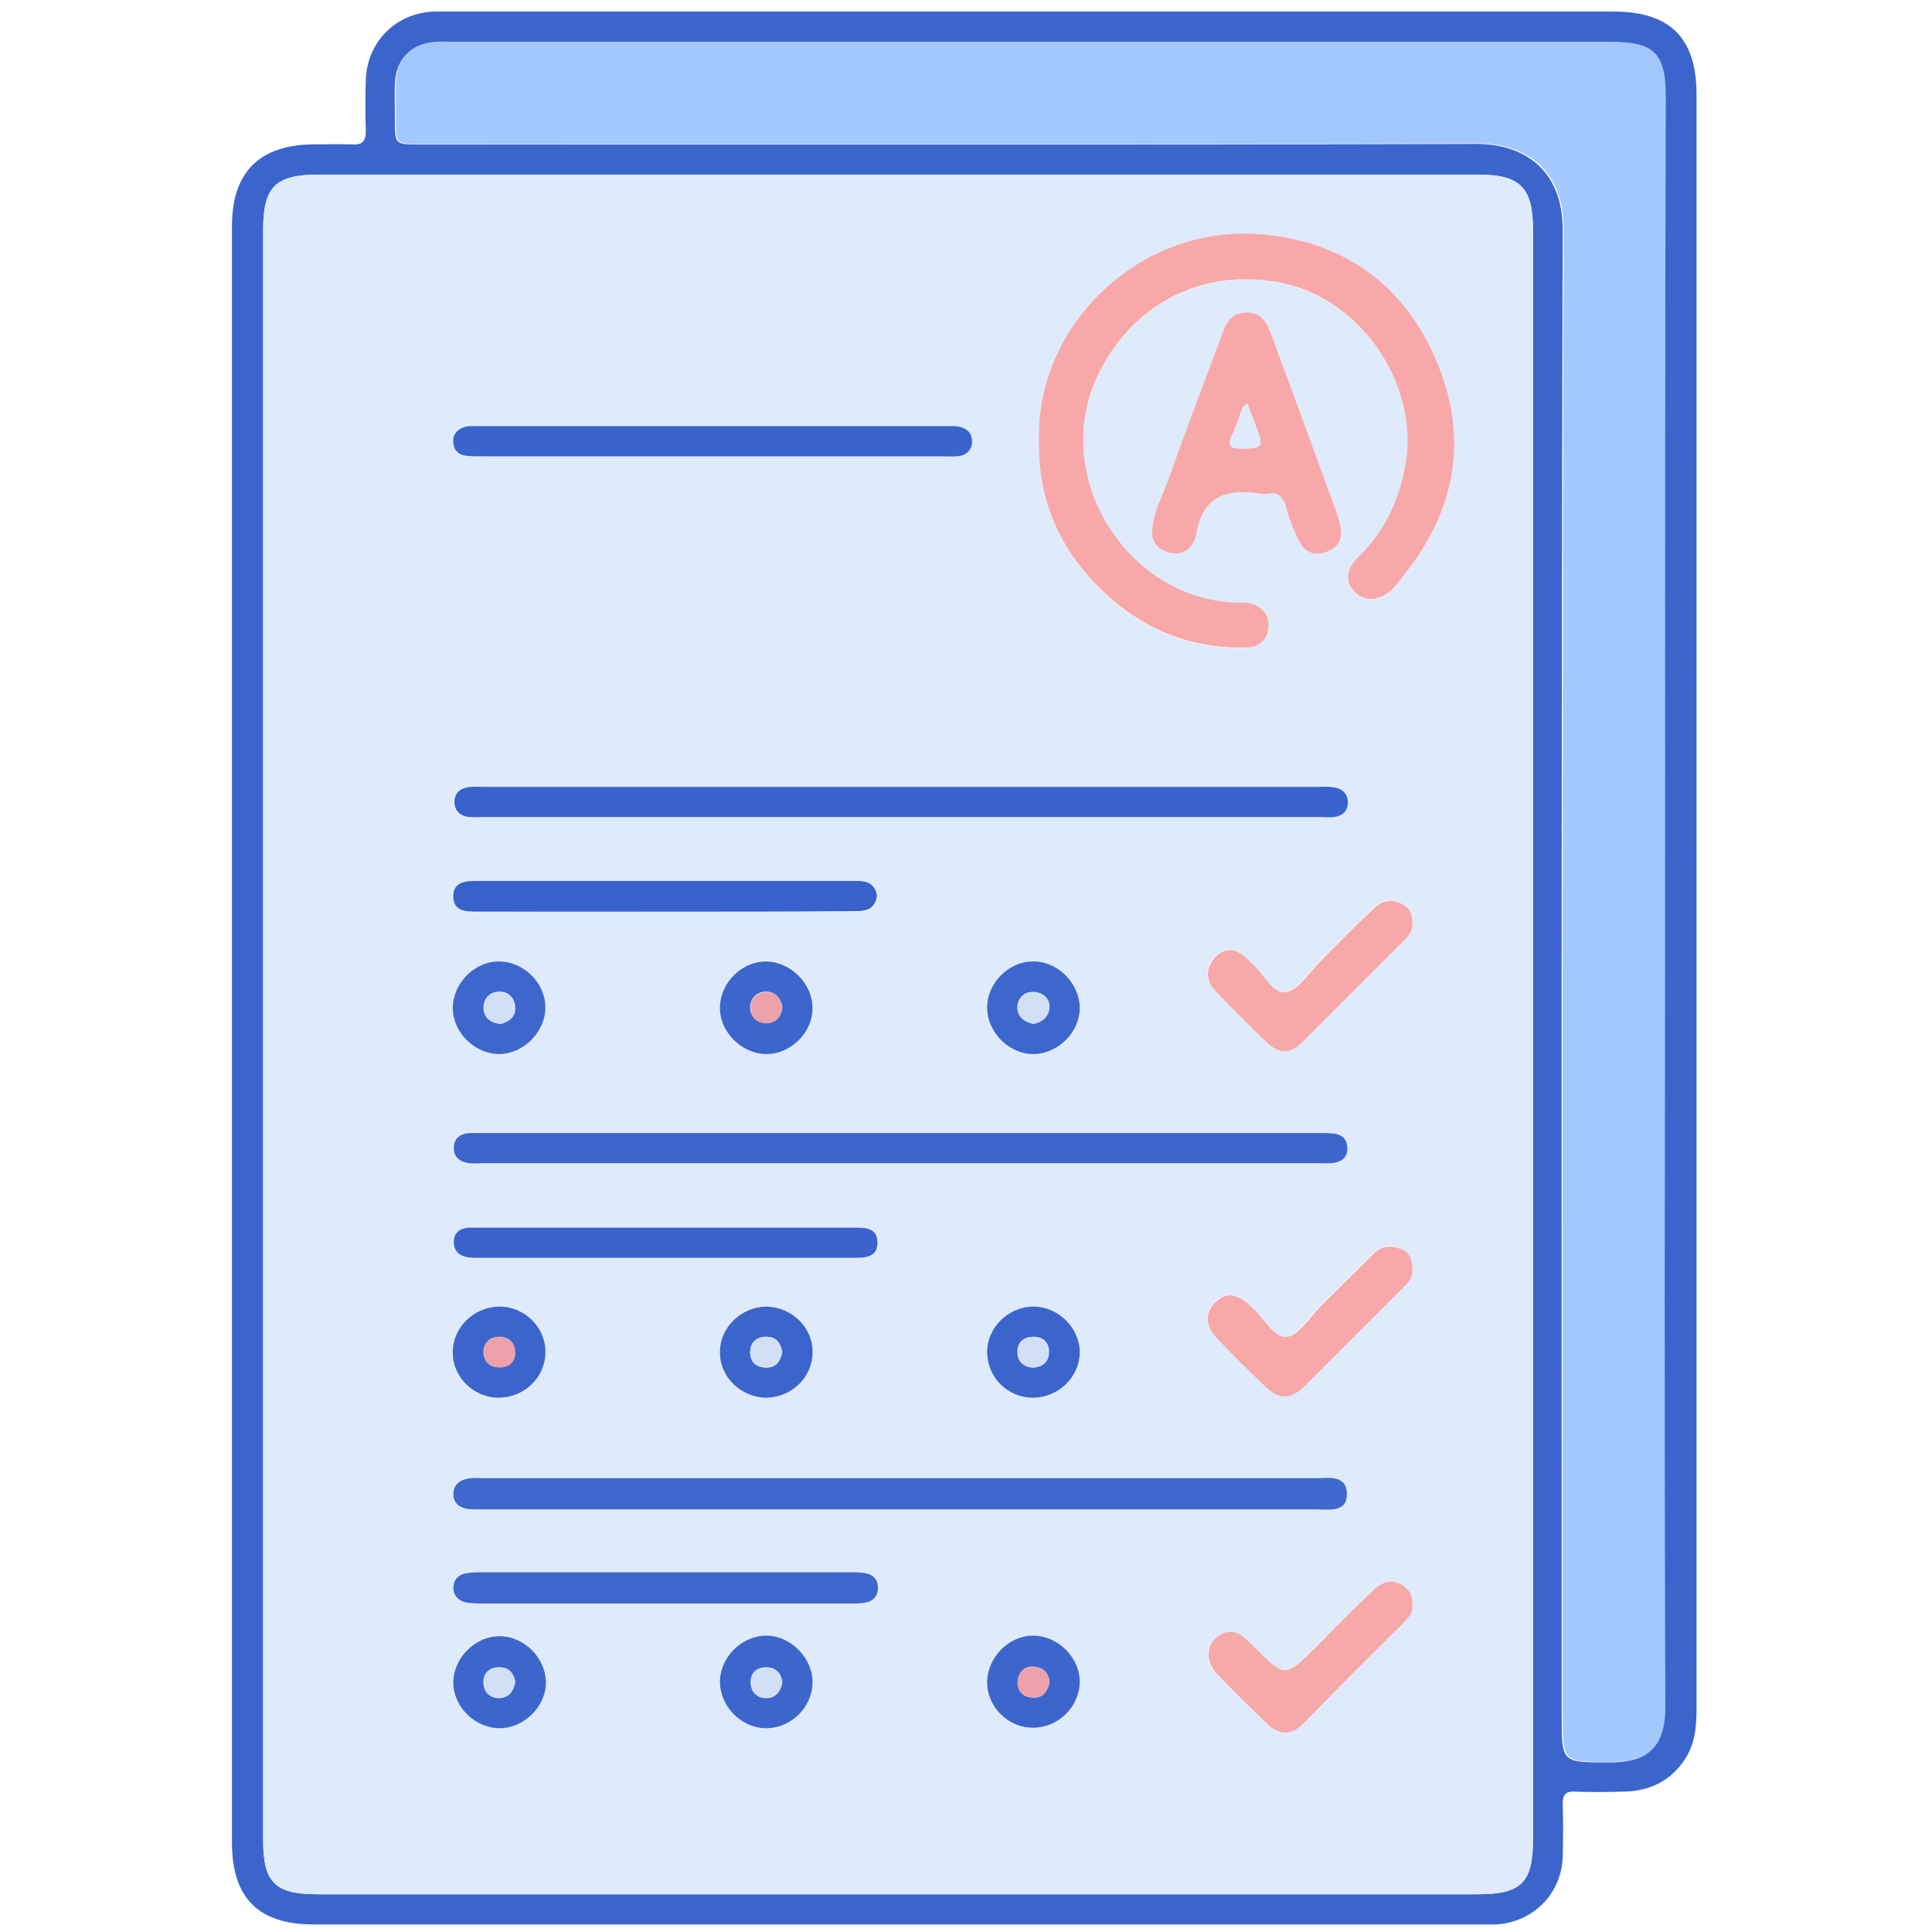
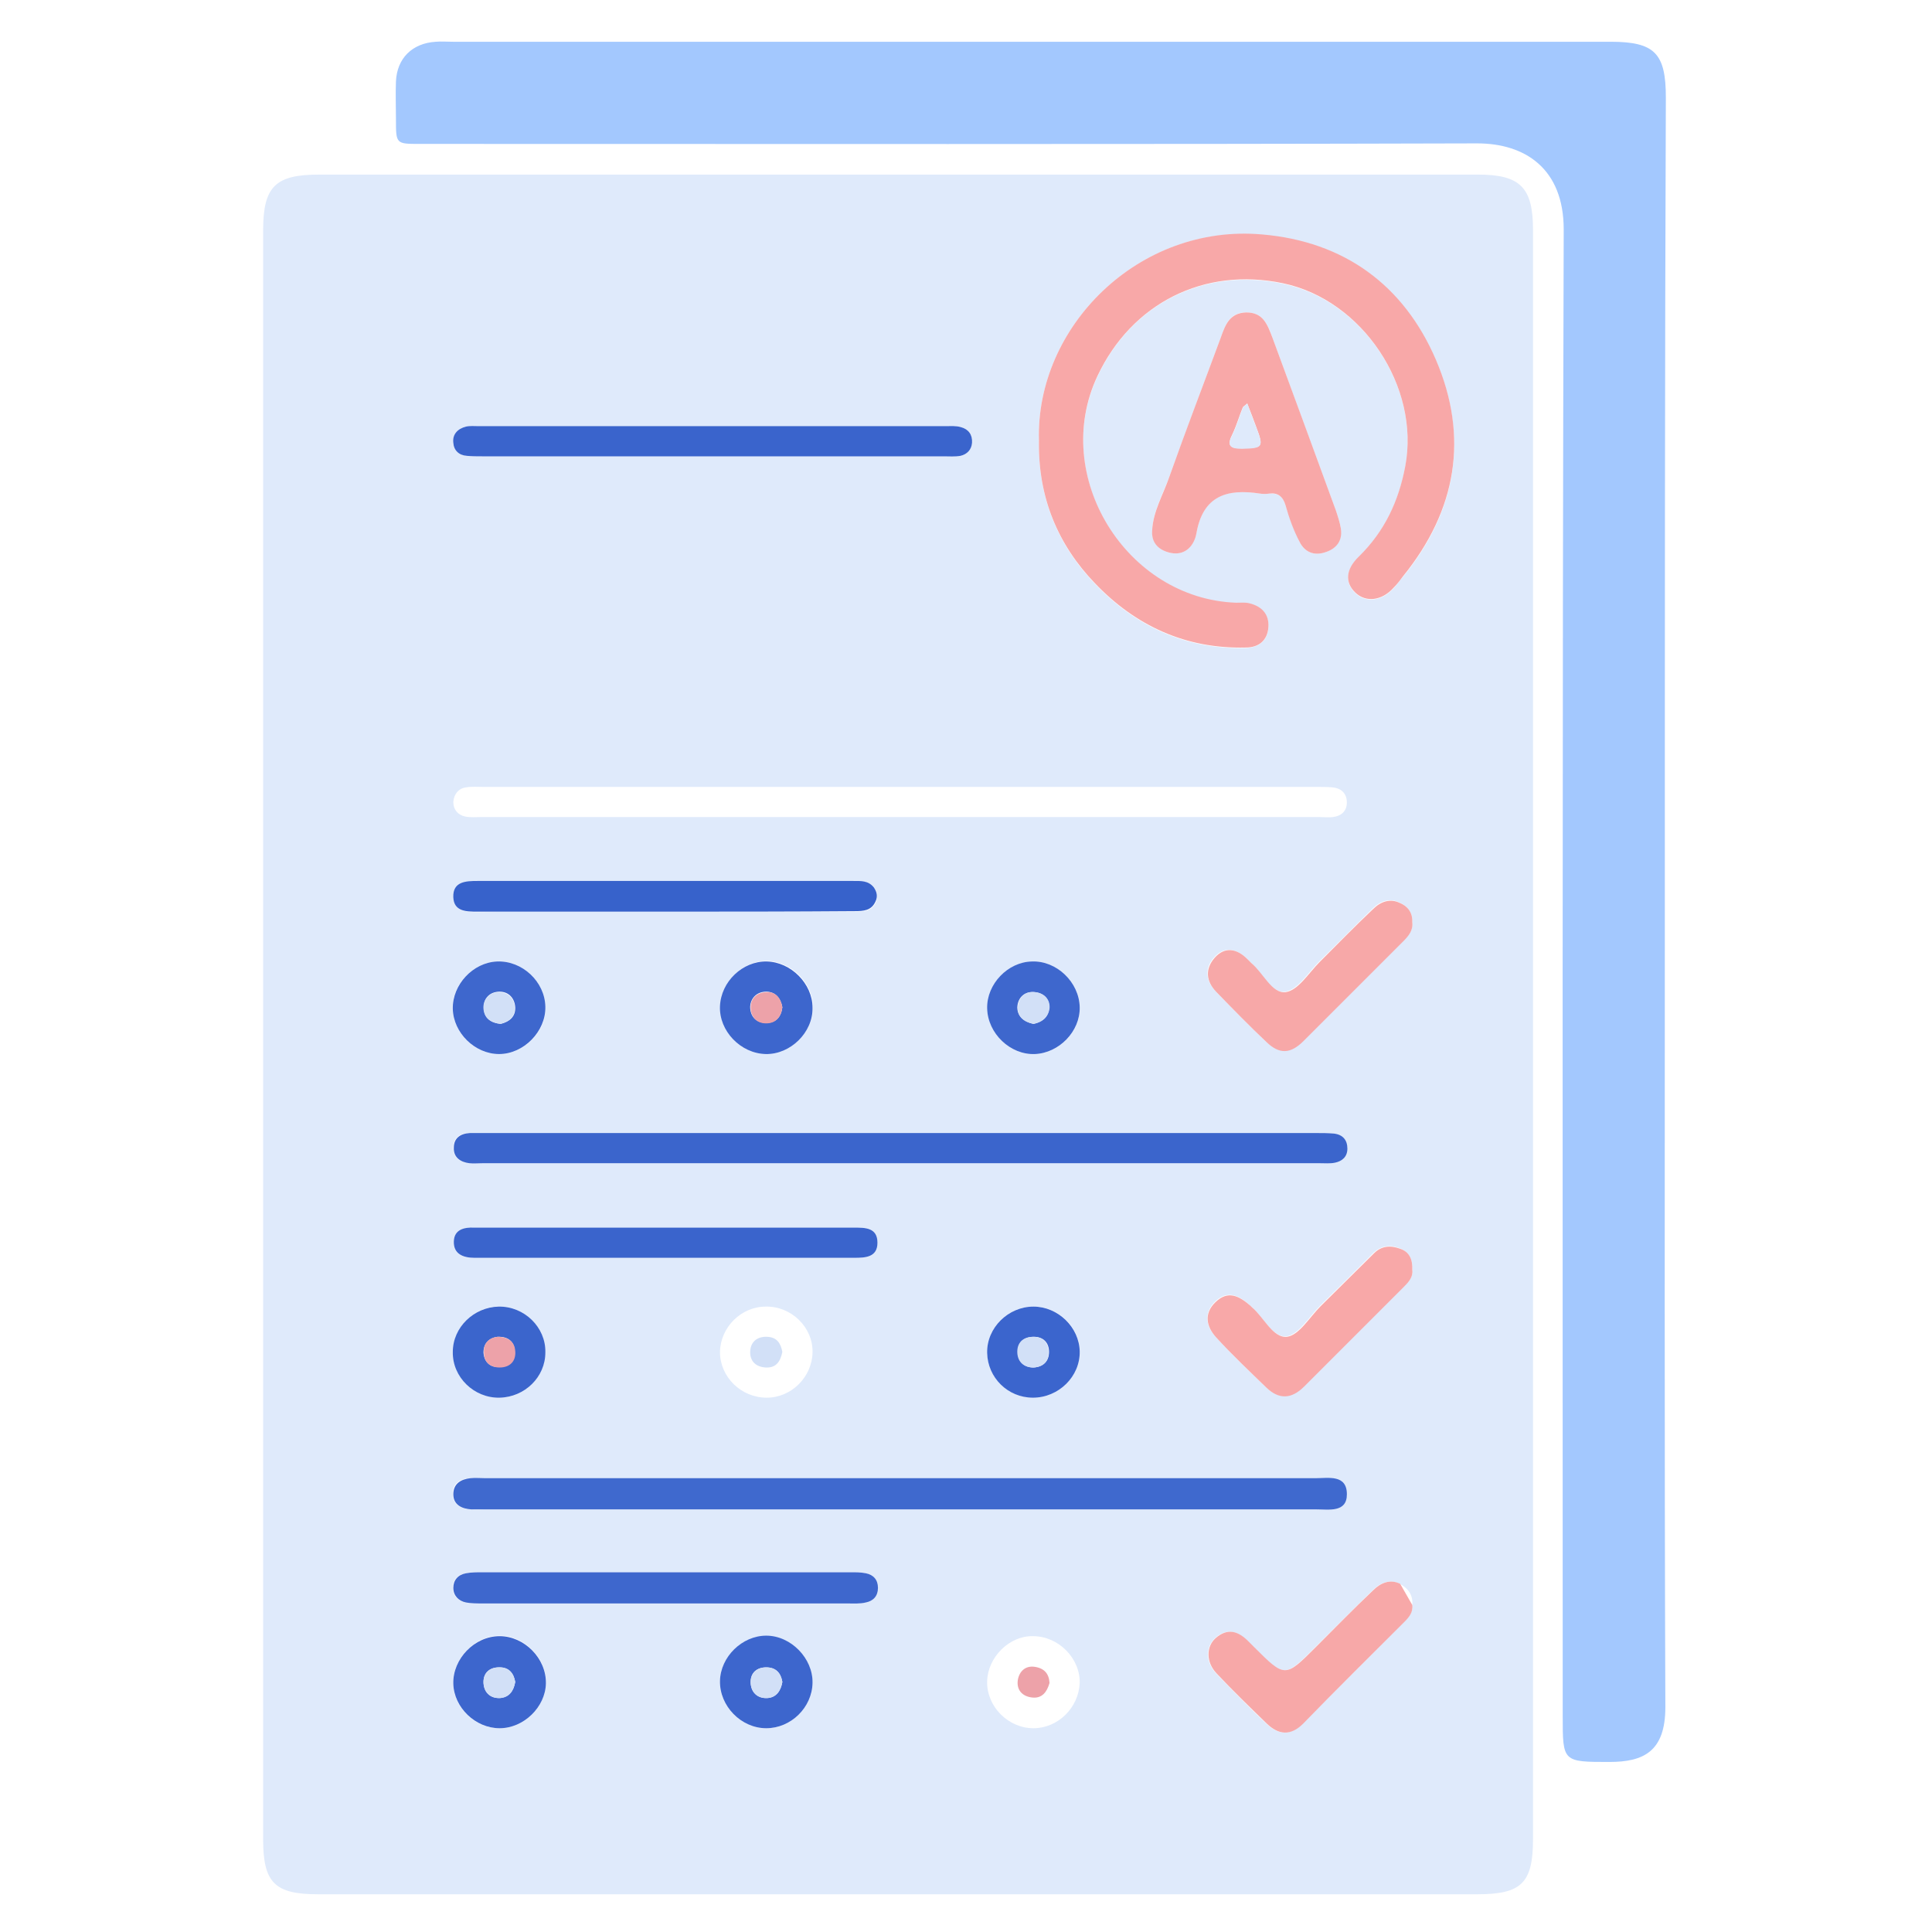
<svg xmlns="http://www.w3.org/2000/svg" width="70" height="70" viewBox="0 0 70 70" fill="none">
-   <path d="M61.469 32.612C61.469 42.346 61.469 52.063 61.469 61.797C61.469 62.453 61.45 63.109 61.068 63.711C60.539 64.531 59.773 64.896 58.825 64.914C58.242 64.933 57.641 64.933 57.057 64.914C56.729 64.896 56.62 65.024 56.62 65.352C56.638 65.99 56.638 66.628 56.62 67.266C56.583 68.615 55.544 69.654 54.195 69.727C54.013 69.727 53.831 69.727 53.648 69.727C39.557 69.727 25.466 69.727 11.375 69.727C9.37 69.727 8.404 68.779 8.404 66.755C8.404 47.232 8.404 27.709 8.404 8.185C8.404 6.235 9.406 5.25 11.338 5.232C11.812 5.232 12.286 5.214 12.779 5.232C13.125 5.25 13.253 5.123 13.253 4.758C13.234 4.138 13.234 3.537 13.253 2.917C13.289 1.531 14.328 0.474 15.713 0.419C15.969 0.419 16.206 0.419 16.461 0.419C30.461 0.419 44.461 0.419 58.461 0.419C60.503 0.419 61.469 1.367 61.469 3.427C61.469 13.162 61.469 22.878 61.469 32.612ZM9.534 37.461C9.534 47.196 9.534 56.912 9.534 66.646C9.534 68.214 9.953 68.633 11.521 68.633C25.521 68.633 39.521 68.633 53.521 68.633C55.125 68.633 55.544 68.214 55.544 66.628C55.544 47.196 55.544 27.763 55.544 8.331C55.544 6.8 55.089 6.326 53.557 6.326C39.557 6.326 25.557 6.326 11.557 6.326C9.971 6.326 9.534 6.763 9.534 8.349C9.534 18.047 9.534 27.745 9.534 37.461ZM60.32 32.667C60.32 22.969 60.32 13.253 60.32 3.555C60.32 1.932 59.919 1.531 58.315 1.531C44.333 1.531 30.352 1.531 16.37 1.531C16.169 1.531 15.969 1.513 15.75 1.531C14.911 1.586 14.365 2.133 14.31 2.972C14.292 3.427 14.31 3.883 14.31 4.339C14.31 5.232 14.31 5.232 15.167 5.232C27.945 5.232 40.724 5.25 53.484 5.214C55.198 5.214 56.62 6.125 56.62 8.331C56.565 26.287 56.583 44.242 56.583 62.198C56.583 63.857 56.583 63.857 58.279 63.857C59.518 63.857 60.302 63.492 60.302 61.87C60.302 52.117 60.32 42.401 60.32 32.667Z" fill="#3B65CD" />
  <path d="M9.534 37.461C9.534 27.763 9.534 18.047 9.534 8.349C9.534 6.763 9.971 6.326 11.557 6.326C25.557 6.326 39.557 6.326 53.557 6.326C55.089 6.326 55.544 6.8 55.544 8.331C55.544 27.763 55.544 47.196 55.544 66.628C55.544 68.232 55.125 68.633 53.521 68.633C39.521 68.633 25.521 68.633 11.521 68.633C9.953 68.633 9.534 68.214 9.534 66.646C9.534 56.912 9.534 47.196 9.534 37.461ZM37.643 15.969C37.607 18.029 38.318 19.742 39.667 21.146C41.143 22.695 42.948 23.534 45.135 23.479C45.609 23.461 45.919 23.224 45.956 22.75C45.992 22.276 45.719 21.985 45.263 21.875C45.117 21.839 44.953 21.857 44.789 21.857C40.797 21.711 38.062 17.263 39.758 13.654C40.997 10.992 43.622 9.68 46.484 10.281C49.383 10.883 51.461 14.037 50.914 16.917C50.677 18.193 50.148 19.268 49.237 20.18C48.745 20.654 48.727 21.128 49.109 21.492C49.492 21.857 50.075 21.784 50.495 21.31C50.622 21.183 50.714 21.018 50.841 20.891C52.773 18.521 53.229 15.86 52.026 13.052C50.859 10.336 48.69 8.768 45.737 8.513C41.253 8.094 37.516 11.849 37.643 15.969ZM32.612 54.688C37.625 54.688 42.656 54.688 47.669 54.688C48.125 54.688 48.781 54.834 48.781 54.141C48.781 53.412 48.107 53.557 47.633 53.557C37.607 53.557 27.599 53.557 17.573 53.557C17.391 53.557 17.208 53.557 17.026 53.557C16.661 53.576 16.388 53.758 16.406 54.141C16.406 54.524 16.716 54.669 17.062 54.688C17.245 54.706 17.427 54.688 17.609 54.688C22.622 54.688 27.617 54.688 32.612 54.688ZM32.63 41.052C27.599 41.052 22.586 41.052 17.555 41.052C17.372 41.052 17.19 41.052 17.008 41.052C16.661 41.052 16.424 41.234 16.424 41.581C16.424 41.927 16.661 42.109 16.989 42.146C17.154 42.164 17.299 42.146 17.463 42.146C27.581 42.146 37.698 42.146 47.797 42.146C47.979 42.146 48.161 42.164 48.344 42.128C48.617 42.073 48.799 41.891 48.799 41.617C48.799 41.307 48.617 41.107 48.307 41.071C48.107 41.052 47.906 41.052 47.688 41.052C42.674 41.052 37.661 41.052 32.63 41.052ZM32.703 28.511C27.635 28.511 22.568 28.511 17.5 28.511C17.299 28.511 17.081 28.492 16.88 28.529C16.607 28.565 16.443 28.784 16.424 29.058C16.424 29.331 16.588 29.531 16.862 29.586C17.044 29.623 17.227 29.604 17.409 29.604C27.544 29.604 37.68 29.604 47.815 29.604C47.979 29.604 48.143 29.623 48.289 29.604C48.599 29.568 48.799 29.386 48.799 29.076C48.799 28.766 48.617 28.565 48.289 28.529C48.089 28.511 47.888 28.511 47.669 28.511C42.693 28.511 37.698 28.511 32.703 28.511ZM41.745 19.214C41.727 19.688 42.018 19.943 42.419 20.034C42.948 20.143 43.276 19.742 43.349 19.323C43.586 17.938 44.461 17.701 45.646 17.883C45.755 17.901 45.864 17.901 45.992 17.883C46.32 17.865 46.484 17.992 46.575 18.302C46.721 18.758 46.885 19.195 47.086 19.633C47.268 19.998 47.596 20.143 47.997 20.016C48.417 19.87 48.635 19.596 48.581 19.141C48.544 18.922 48.471 18.703 48.398 18.485C47.633 16.406 46.867 14.328 46.102 12.232C45.938 11.776 45.773 11.32 45.154 11.32C44.534 11.32 44.388 11.794 44.224 12.25C43.604 13.927 42.966 15.604 42.364 17.281C42.128 17.919 41.781 18.521 41.745 19.214ZM25.721 16.534C28.547 16.534 31.354 16.534 34.18 16.534C34.38 16.534 34.599 16.552 34.799 16.516C35.036 16.461 35.2 16.297 35.219 16.042C35.237 15.75 35.091 15.55 34.818 15.477C34.654 15.422 34.453 15.44 34.271 15.44C28.638 15.44 23.005 15.44 17.354 15.44C17.19 15.44 17.026 15.422 16.88 15.459C16.588 15.531 16.406 15.732 16.424 16.042C16.443 16.315 16.643 16.498 16.917 16.516C17.099 16.534 17.281 16.534 17.463 16.534C20.216 16.534 22.969 16.534 25.721 16.534ZM24.081 58.096C26.286 58.096 28.474 58.096 30.68 58.096C30.898 58.096 31.135 58.115 31.354 58.06C31.609 58.005 31.792 57.823 31.792 57.531C31.792 57.24 31.628 57.057 31.354 57.003C31.172 56.966 30.989 56.966 30.807 56.966C26.359 56.966 21.911 56.966 17.463 56.966C17.263 56.966 17.062 56.966 16.862 57.003C16.588 57.057 16.406 57.24 16.406 57.531C16.406 57.805 16.588 58.005 16.862 58.06C17.062 58.096 17.263 58.096 17.463 58.096C19.688 58.096 21.875 58.096 24.081 58.096ZM24.117 33.031C26.414 33.031 28.711 33.031 30.989 33.031C31.299 33.031 31.591 33.013 31.737 32.685C31.81 32.503 31.792 32.339 31.682 32.175C31.5 31.919 31.208 31.938 30.935 31.938C26.396 31.938 21.857 31.938 17.318 31.938C16.88 31.938 16.424 31.956 16.443 32.521C16.461 33.031 16.898 33.05 17.318 33.05C19.578 33.013 21.857 33.031 24.117 33.031ZM24.135 44.479C21.82 44.479 19.505 44.479 17.19 44.479C16.807 44.479 16.461 44.552 16.443 44.971C16.424 45.427 16.771 45.573 17.19 45.573C17.227 45.573 17.281 45.573 17.318 45.573C21.857 45.573 26.396 45.573 30.953 45.573C31.354 45.573 31.792 45.555 31.792 45.026C31.792 44.479 31.372 44.479 30.953 44.479C28.674 44.479 26.396 44.479 24.135 44.479ZM51.169 46.011C51.188 45.628 51.06 45.354 50.714 45.227C50.385 45.099 50.057 45.117 49.766 45.391C49.128 46.029 48.489 46.667 47.833 47.305C47.432 47.706 47.049 48.362 46.612 48.417C46.102 48.471 45.773 47.706 45.336 47.341C45.318 47.323 45.299 47.305 45.281 47.287C44.898 46.94 44.479 46.721 44.023 47.159C43.604 47.578 43.695 48.052 44.042 48.435C44.625 49.073 45.245 49.656 45.864 50.258C46.32 50.696 46.776 50.677 47.232 50.221C48.435 49.018 49.638 47.815 50.841 46.612C51.042 46.448 51.206 46.266 51.169 46.011ZM51.169 33.414C51.188 33.05 50.987 32.831 50.714 32.703C50.349 32.521 50.003 32.649 49.729 32.922C49.073 33.56 48.453 34.198 47.797 34.836C47.396 35.237 47.013 35.875 46.557 35.93C46.065 36.003 45.737 35.237 45.318 34.873C45.263 34.836 45.227 34.781 45.172 34.727C44.789 34.362 44.352 34.271 43.987 34.69C43.641 35.073 43.677 35.529 44.042 35.912C44.643 36.531 45.245 37.151 45.864 37.734C46.357 38.19 46.739 38.172 47.214 37.698C48.417 36.495 49.62 35.292 50.823 34.089C51.042 33.906 51.206 33.706 51.169 33.414ZM51.169 58.151C51.206 57.787 51.005 57.531 50.714 57.386C50.349 57.203 50.003 57.349 49.729 57.623C49.036 58.297 48.344 58.99 47.651 59.682C46.539 60.794 46.539 60.794 45.409 59.664C45.336 59.591 45.281 59.537 45.208 59.464C44.844 59.099 44.443 58.971 44.023 59.354C43.677 59.664 43.677 60.229 44.06 60.63C44.661 61.25 45.263 61.87 45.883 62.453C46.302 62.854 46.739 62.909 47.195 62.453C48.398 61.232 49.638 60.011 50.841 58.789C51.023 58.607 51.206 58.425 51.169 58.151ZM19.76 36.477C19.742 35.565 18.922 34.8 18.01 34.836C17.135 34.873 16.37 35.675 16.406 36.55C16.424 37.443 17.208 38.19 18.083 38.19C18.995 38.19 19.797 37.37 19.76 36.477ZM27.763 62.617C28.656 62.617 29.422 61.87 29.44 60.995C29.458 60.102 28.674 59.281 27.763 59.281C26.888 59.281 26.104 60.029 26.086 60.922C26.068 61.815 26.852 62.617 27.763 62.617ZM39.12 36.495C39.102 35.584 38.281 34.8 37.388 34.836C36.513 34.873 35.747 35.656 35.766 36.531C35.784 37.443 36.604 38.227 37.497 38.19C38.391 38.154 39.138 37.37 39.12 36.495ZM18.102 62.617C18.995 62.617 19.76 61.852 19.779 60.977C19.797 60.065 18.995 59.263 18.102 59.263C17.208 59.263 16.406 60.084 16.424 60.977C16.424 61.87 17.208 62.617 18.102 62.617ZM27.745 38.19C28.638 38.209 29.458 37.406 29.458 36.495C29.458 35.62 28.674 34.836 27.799 34.818C26.924 34.8 26.141 35.547 26.104 36.44C26.049 37.352 26.833 38.172 27.745 38.19ZM35.766 60.922C35.747 61.834 36.531 62.617 37.443 62.617C38.336 62.617 39.083 61.87 39.12 60.977C39.138 60.084 38.354 59.281 37.424 59.281C36.568 59.263 35.784 60.047 35.766 60.922ZM27.781 50.641C28.674 50.641 29.422 49.893 29.44 49C29.458 48.089 28.674 47.323 27.745 47.341C26.852 47.341 26.104 48.089 26.086 48.982C26.086 49.893 26.852 50.641 27.781 50.641ZM37.424 50.641C38.354 50.641 39.138 49.875 39.12 48.964C39.102 48.071 38.354 47.341 37.443 47.341C36.513 47.341 35.747 48.107 35.766 49.018C35.784 49.912 36.531 50.641 37.424 50.641ZM18.102 50.641C18.995 50.641 19.742 49.893 19.76 49C19.76 48.089 18.995 47.323 18.065 47.341C17.172 47.341 16.424 48.089 16.406 48.982C16.406 49.893 17.19 50.641 18.102 50.641Z" fill="#DFEAFB" />
  <path d="M60.32 32.667C60.32 42.401 60.302 52.117 60.339 61.852C60.339 63.456 59.555 63.839 58.315 63.839C56.62 63.839 56.62 63.839 56.62 62.18C56.62 44.224 56.602 26.268 56.656 8.312C56.656 6.107 55.253 5.195 53.521 5.195C40.742 5.232 27.963 5.214 15.203 5.214C14.346 5.214 14.346 5.214 14.346 4.32C14.346 3.865 14.328 3.409 14.346 2.953C14.383 2.115 14.93 1.568 15.786 1.513C15.987 1.495 16.188 1.513 16.406 1.513C30.388 1.513 44.37 1.513 58.352 1.513C59.956 1.513 60.357 1.932 60.357 3.536C60.32 13.253 60.32 22.951 60.32 32.667Z" fill="#A3C8FE" />
  <path d="M37.643 15.969C37.516 11.849 41.253 8.094 45.737 8.495C48.69 8.75 50.859 10.318 52.026 13.034C53.229 15.841 52.773 18.484 50.841 20.872C50.732 21.018 50.622 21.164 50.495 21.292C50.075 21.766 49.492 21.838 49.109 21.474C48.727 21.109 48.745 20.635 49.237 20.162C50.167 19.25 50.677 18.156 50.914 16.898C51.461 14.018 49.365 10.865 46.484 10.263C43.622 9.661 40.997 10.992 39.758 13.635C38.062 17.245 40.797 21.693 44.789 21.838C44.953 21.838 45.117 21.82 45.263 21.857C45.719 21.966 45.992 22.258 45.956 22.732C45.919 23.206 45.609 23.461 45.135 23.461C42.966 23.516 41.143 22.677 39.667 21.128C38.336 19.742 37.607 18.029 37.643 15.969Z" fill="#F8A8A8" />
  <path d="M32.612 54.688C27.617 54.688 22.622 54.688 17.628 54.688C17.445 54.688 17.263 54.688 17.081 54.688C16.734 54.669 16.424 54.523 16.424 54.141C16.424 53.758 16.698 53.594 17.044 53.557C17.227 53.539 17.409 53.557 17.591 53.557C27.617 53.557 37.625 53.557 47.651 53.557C48.125 53.557 48.8 53.411 48.8 54.141C48.8 54.815 48.143 54.688 47.688 54.688C42.656 54.688 37.643 54.688 32.612 54.688Z" fill="#3F69CE" />
  <path d="M32.63 41.052C37.661 41.052 42.675 41.052 47.706 41.052C47.906 41.052 48.107 41.052 48.325 41.071C48.654 41.107 48.818 41.307 48.818 41.617C48.818 41.909 48.635 42.073 48.362 42.128C48.18 42.164 47.997 42.146 47.815 42.146C37.698 42.146 27.581 42.146 17.482 42.146C17.318 42.146 17.154 42.164 17.008 42.146C16.68 42.109 16.424 41.927 16.443 41.581C16.443 41.234 16.68 41.071 17.026 41.052C17.208 41.052 17.391 41.052 17.573 41.052C22.586 41.052 27.617 41.052 32.63 41.052Z" fill="#3B65CC" />
-   <path d="M32.703 28.51C37.698 28.51 42.711 28.51 47.706 28.51C47.906 28.51 48.125 28.492 48.325 28.529C48.635 28.565 48.836 28.766 48.836 29.076C48.836 29.385 48.635 29.568 48.325 29.604C48.161 29.622 48.016 29.604 47.852 29.604C37.716 29.604 27.581 29.604 17.445 29.604C17.263 29.604 17.081 29.622 16.898 29.586C16.625 29.531 16.461 29.331 16.461 29.057C16.461 28.784 16.625 28.583 16.917 28.529C17.117 28.492 17.318 28.51 17.536 28.51C22.568 28.51 27.635 28.51 32.703 28.51Z" fill="#3963CC" />
  <path d="M41.745 19.213C41.781 18.521 42.146 17.919 42.365 17.281C42.966 15.586 43.604 13.927 44.224 12.25C44.388 11.794 44.534 11.338 45.154 11.32C45.773 11.32 45.919 11.758 46.102 12.232C46.867 14.31 47.633 16.388 48.398 18.484C48.471 18.703 48.544 18.922 48.581 19.141C48.654 19.596 48.417 19.888 47.997 20.016C47.596 20.143 47.268 19.997 47.086 19.633C46.867 19.213 46.703 18.758 46.575 18.302C46.484 17.992 46.302 17.846 45.992 17.883C45.883 17.901 45.755 17.901 45.646 17.883C44.461 17.701 43.586 17.956 43.349 19.323C43.276 19.742 42.966 20.143 42.419 20.034C42 19.943 41.708 19.688 41.745 19.213ZM45.19 14.62C45.081 14.711 45.044 14.729 45.026 14.766C44.898 15.075 44.807 15.404 44.661 15.713C44.443 16.133 44.552 16.26 45.008 16.242C45.755 16.224 45.792 16.206 45.518 15.477C45.427 15.221 45.318 14.948 45.19 14.62Z" fill="#F8A8A8" />
  <path d="M25.721 16.534C22.969 16.534 20.216 16.534 17.463 16.534C17.281 16.534 17.099 16.534 16.917 16.516C16.625 16.497 16.443 16.315 16.424 16.042C16.388 15.732 16.588 15.531 16.88 15.458C17.026 15.422 17.19 15.44 17.354 15.44C22.987 15.44 28.62 15.44 34.271 15.44C34.453 15.44 34.635 15.422 34.818 15.477C35.091 15.55 35.237 15.75 35.219 16.042C35.2 16.297 35.036 16.461 34.8 16.516C34.599 16.552 34.398 16.534 34.18 16.534C31.354 16.534 28.547 16.534 25.721 16.534Z" fill="#3A64CC" />
  <path d="M24.081 58.096C21.875 58.096 19.688 58.096 17.482 58.096C17.281 58.096 17.062 58.096 16.88 58.06C16.607 58.005 16.424 57.805 16.424 57.531C16.424 57.258 16.588 57.057 16.88 57.003C17.081 56.966 17.281 56.966 17.482 56.966C21.93 56.966 26.378 56.966 30.826 56.966C31.008 56.966 31.19 56.966 31.372 57.003C31.646 57.057 31.81 57.24 31.81 57.531C31.81 57.823 31.646 58.005 31.372 58.06C31.154 58.115 30.917 58.096 30.698 58.096C28.492 58.096 26.286 58.096 24.081 58.096Z" fill="#3E67CD" />
  <path d="M24.117 33.031C21.838 33.031 19.578 33.031 17.299 33.031C16.898 33.031 16.443 33.031 16.424 32.503C16.406 31.938 16.88 31.919 17.299 31.919C21.838 31.919 26.378 31.919 30.917 31.919C31.19 31.919 31.463 31.901 31.664 32.156C31.773 32.32 31.81 32.484 31.719 32.667C31.573 32.995 31.281 33.013 30.971 33.013C28.711 33.031 26.414 33.031 24.117 33.031Z" fill="#3762CB" />
  <path d="M24.135 44.479C26.414 44.479 28.674 44.479 30.953 44.479C31.354 44.479 31.792 44.479 31.792 45.026C31.792 45.555 31.354 45.573 30.953 45.573C26.414 45.573 21.875 45.573 17.318 45.573C17.281 45.573 17.227 45.573 17.19 45.573C16.771 45.573 16.424 45.427 16.443 44.971C16.461 44.552 16.807 44.461 17.19 44.479C19.505 44.479 21.82 44.479 24.135 44.479Z" fill="#3A64CC" />
  <path d="M51.169 46.01C51.206 46.266 51.042 46.448 50.859 46.63C49.656 47.833 48.453 49.036 47.25 50.239C46.794 50.695 46.339 50.714 45.883 50.276C45.263 49.674 44.643 49.091 44.06 48.453C43.714 48.07 43.604 47.596 44.042 47.177C44.497 46.739 44.898 46.958 45.3 47.305C45.318 47.323 45.336 47.341 45.354 47.359C45.792 47.724 46.12 48.489 46.63 48.435C47.068 48.38 47.45 47.724 47.852 47.323C48.49 46.685 49.146 46.047 49.784 45.409C50.057 45.135 50.385 45.117 50.732 45.245C51.06 45.354 51.188 45.628 51.169 46.01Z" fill="#F8A8A8" />
  <path d="M51.169 33.414C51.206 33.706 51.042 33.906 50.841 34.107C49.638 35.31 48.435 36.513 47.232 37.716C46.758 38.19 46.357 38.208 45.883 37.753C45.263 37.169 44.661 36.55 44.06 35.93C43.695 35.547 43.659 35.109 44.005 34.708C44.37 34.289 44.807 34.362 45.19 34.745C45.245 34.8 45.281 34.836 45.336 34.891C45.773 35.255 46.083 36.003 46.575 35.948C47.031 35.893 47.414 35.255 47.815 34.854C48.453 34.216 49.091 33.56 49.747 32.94C50.021 32.667 50.367 32.539 50.732 32.721C50.987 32.831 51.188 33.05 51.169 33.414Z" fill="#F7A8A8" />
-   <path d="M51.169 58.151C51.206 58.425 51.042 58.607 50.859 58.789C49.638 60.011 48.417 61.214 47.214 62.453C46.758 62.909 46.32 62.854 45.901 62.453C45.281 61.852 44.661 61.25 44.078 60.63C43.695 60.229 43.695 59.664 44.042 59.354C44.479 58.971 44.862 59.099 45.227 59.464C45.299 59.537 45.354 59.591 45.427 59.664C46.557 60.794 46.557 60.794 47.669 59.682C48.362 58.99 49.036 58.297 49.747 57.623C50.021 57.349 50.367 57.203 50.732 57.386C51.005 57.531 51.206 57.768 51.169 58.151Z" fill="#F7A8A8" />
+   <path d="M51.169 58.151C51.206 58.425 51.042 58.607 50.859 58.789C49.638 60.011 48.417 61.214 47.214 62.453C46.758 62.909 46.32 62.854 45.901 62.453C45.281 61.852 44.661 61.25 44.078 60.63C43.695 60.229 43.695 59.664 44.042 59.354C44.479 58.971 44.862 59.099 45.227 59.464C45.299 59.537 45.354 59.591 45.427 59.664C46.557 60.794 46.557 60.794 47.669 59.682C48.362 58.99 49.036 58.297 49.747 57.623C50.021 57.349 50.367 57.203 50.732 57.386Z" fill="#F7A8A8" />
  <path d="M19.76 36.477C19.779 37.37 18.977 38.19 18.083 38.19C17.208 38.19 16.424 37.425 16.406 36.55C16.388 35.675 17.135 34.873 18.01 34.836C18.922 34.8 19.742 35.565 19.76 36.477ZM18.138 37.097C18.448 37.024 18.685 36.841 18.667 36.495C18.648 36.167 18.43 35.93 18.102 35.93C17.755 35.93 17.5 36.167 17.536 36.55C17.536 36.878 17.773 37.06 18.138 37.097Z" fill="#3E67CD" />
  <path d="M27.763 62.617C26.852 62.617 26.068 61.815 26.086 60.904C26.104 60.029 26.888 59.263 27.763 59.263C28.656 59.263 29.458 60.084 29.44 60.977C29.422 61.87 28.656 62.617 27.763 62.617ZM28.346 60.94C28.292 60.612 28.109 60.412 27.763 60.412C27.417 60.412 27.198 60.612 27.198 60.94C27.198 61.305 27.435 61.542 27.799 61.524C28.128 61.505 28.292 61.25 28.346 60.94Z" fill="#3D66CD" />
  <path d="M39.12 36.495C39.138 37.37 38.372 38.154 37.497 38.19C36.604 38.227 35.784 37.443 35.766 36.532C35.747 35.657 36.513 34.854 37.388 34.836C38.281 34.8 39.102 35.584 39.12 36.495ZM37.443 37.097C37.734 37.042 37.971 36.878 38.008 36.55C38.044 36.203 37.825 35.985 37.497 35.948C37.133 35.912 36.878 36.13 36.859 36.495C36.859 36.823 37.096 37.024 37.443 37.097Z" fill="#3E67CD" />
  <path d="M18.102 62.617C17.227 62.617 16.443 61.87 16.424 60.995C16.406 60.102 17.19 59.281 18.102 59.281C18.995 59.281 19.797 60.083 19.779 60.995C19.76 61.852 18.977 62.617 18.102 62.617ZM18.667 60.94C18.612 60.612 18.43 60.411 18.083 60.411C17.737 60.411 17.518 60.612 17.518 60.94C17.518 61.286 17.737 61.542 18.12 61.523C18.448 61.487 18.612 61.268 18.667 60.94Z" fill="#3D66CD" />
  <path d="M27.745 38.19C26.833 38.172 26.049 37.352 26.086 36.459C26.122 35.565 26.906 34.818 27.781 34.836C28.656 34.855 29.44 35.638 29.44 36.513C29.458 37.407 28.638 38.209 27.745 38.19ZM28.346 36.495C28.292 36.167 28.091 35.93 27.763 35.93C27.435 35.93 27.198 36.149 27.18 36.477C27.18 36.842 27.417 37.078 27.781 37.06C28.128 37.06 28.31 36.823 28.346 36.495Z" fill="#3D66CD" />
-   <path d="M35.766 60.922C35.784 60.047 36.55 59.263 37.425 59.263C38.336 59.263 39.138 60.065 39.12 60.959C39.102 61.852 38.336 62.599 37.443 62.599C36.531 62.617 35.747 61.834 35.766 60.922ZM38.026 60.977C38.008 60.649 37.844 60.43 37.497 60.393C37.151 60.339 36.932 60.557 36.878 60.867C36.823 61.232 37.042 61.487 37.406 61.505C37.753 61.542 37.935 61.323 38.026 60.977Z" fill="#3D66CC" />
-   <path d="M27.781 50.641C26.852 50.641 26.068 49.893 26.086 48.982C26.086 48.089 26.852 47.359 27.745 47.341C28.674 47.341 29.458 48.089 29.44 49C29.44 49.893 28.693 50.623 27.781 50.641ZM28.346 48.982C28.273 48.709 28.164 48.453 27.799 48.435C27.417 48.417 27.18 48.636 27.18 49C27.18 49.328 27.38 49.547 27.745 49.547C28.109 49.565 28.273 49.328 28.346 48.982Z" fill="#3B65CC" />
  <path d="M37.425 50.641C36.513 50.641 35.784 49.912 35.766 49.018C35.747 48.107 36.531 47.341 37.443 47.341C38.336 47.341 39.102 48.089 39.12 48.964C39.138 49.875 38.354 50.641 37.425 50.641ZM37.443 49.547C37.807 49.529 38.008 49.31 38.008 48.982C38.008 48.654 37.807 48.435 37.461 48.435C37.078 48.435 36.859 48.654 36.878 49.018C36.896 49.346 37.115 49.547 37.443 49.547Z" fill="#3B65CD" />
  <path d="M18.102 50.641C17.172 50.659 16.388 49.893 16.406 48.982C16.406 48.089 17.172 47.359 18.065 47.341C18.995 47.323 19.779 48.089 19.76 49C19.76 49.893 19.013 50.622 18.102 50.641ZM18.029 48.435C17.719 48.471 17.518 48.672 17.518 49C17.536 49.328 17.737 49.547 18.083 49.529C18.466 49.529 18.685 49.292 18.648 48.927C18.63 48.617 18.411 48.417 18.029 48.435Z" fill="#3B65CC" />
  <path d="M45.19 14.62C45.318 14.948 45.409 15.222 45.518 15.495C45.792 16.206 45.755 16.242 45.008 16.261C44.552 16.261 44.443 16.151 44.661 15.732C44.807 15.44 44.898 15.112 45.026 14.784C45.044 14.729 45.099 14.711 45.19 14.62Z" fill="#DFEAFB" />
  <path d="M18.138 37.097C17.792 37.06 17.555 36.896 17.518 36.568C17.482 36.203 17.737 35.948 18.083 35.948C18.411 35.948 18.648 36.185 18.648 36.513C18.667 36.842 18.43 37.024 18.138 37.097Z" fill="#D2E0F7" />
  <path d="M28.346 60.94C28.292 61.268 28.128 61.505 27.799 61.524C27.435 61.542 27.198 61.305 27.198 60.94C27.198 60.612 27.417 60.412 27.763 60.412C28.109 60.412 28.292 60.612 28.346 60.94Z" fill="#D2E0F7" />
  <path d="M37.443 37.097C37.078 37.024 36.859 36.823 36.878 36.495C36.896 36.131 37.133 35.894 37.516 35.948C37.844 35.985 38.062 36.222 38.026 36.55C37.971 36.878 37.734 37.042 37.443 37.097Z" fill="#D2E0F7" />
  <path d="M18.667 60.94C18.612 61.269 18.448 61.505 18.12 61.524C17.737 61.542 17.518 61.287 17.518 60.94C17.518 60.612 17.737 60.412 18.083 60.412C18.43 60.394 18.612 60.612 18.667 60.94Z" fill="#D2E0F7" />
  <path d="M28.346 36.495C28.31 36.823 28.128 37.06 27.799 37.078C27.435 37.097 27.198 36.86 27.198 36.495C27.198 36.167 27.435 35.948 27.781 35.948C28.109 35.93 28.292 36.167 28.346 36.495Z" fill="#EDA2A9" />
  <path d="M38.026 60.977C37.935 61.305 37.753 61.542 37.406 61.505C37.042 61.469 36.823 61.232 36.878 60.867C36.932 60.557 37.151 60.339 37.497 60.393C37.844 60.448 38.008 60.648 38.026 60.977Z" fill="#EDA2A9" />
  <path d="M28.346 48.982C28.273 49.347 28.109 49.565 27.745 49.547C27.398 49.529 27.18 49.328 27.18 49C27.18 48.636 27.417 48.417 27.799 48.435C28.182 48.453 28.292 48.709 28.346 48.982Z" fill="#D2E0F7" />
  <path d="M37.443 49.547C37.096 49.547 36.878 49.346 36.859 49.018C36.841 48.654 37.06 48.435 37.443 48.435C37.807 48.435 37.99 48.672 37.99 48.982C38.008 49.31 37.807 49.529 37.443 49.547Z" fill="#D2E0F7" />
  <path d="M18.029 48.435C18.411 48.435 18.648 48.617 18.667 48.946C18.703 49.31 18.484 49.547 18.102 49.547C17.755 49.547 17.536 49.346 17.536 49.018C17.5 48.672 17.719 48.471 18.029 48.435Z" fill="#EDA2A9" />
</svg>